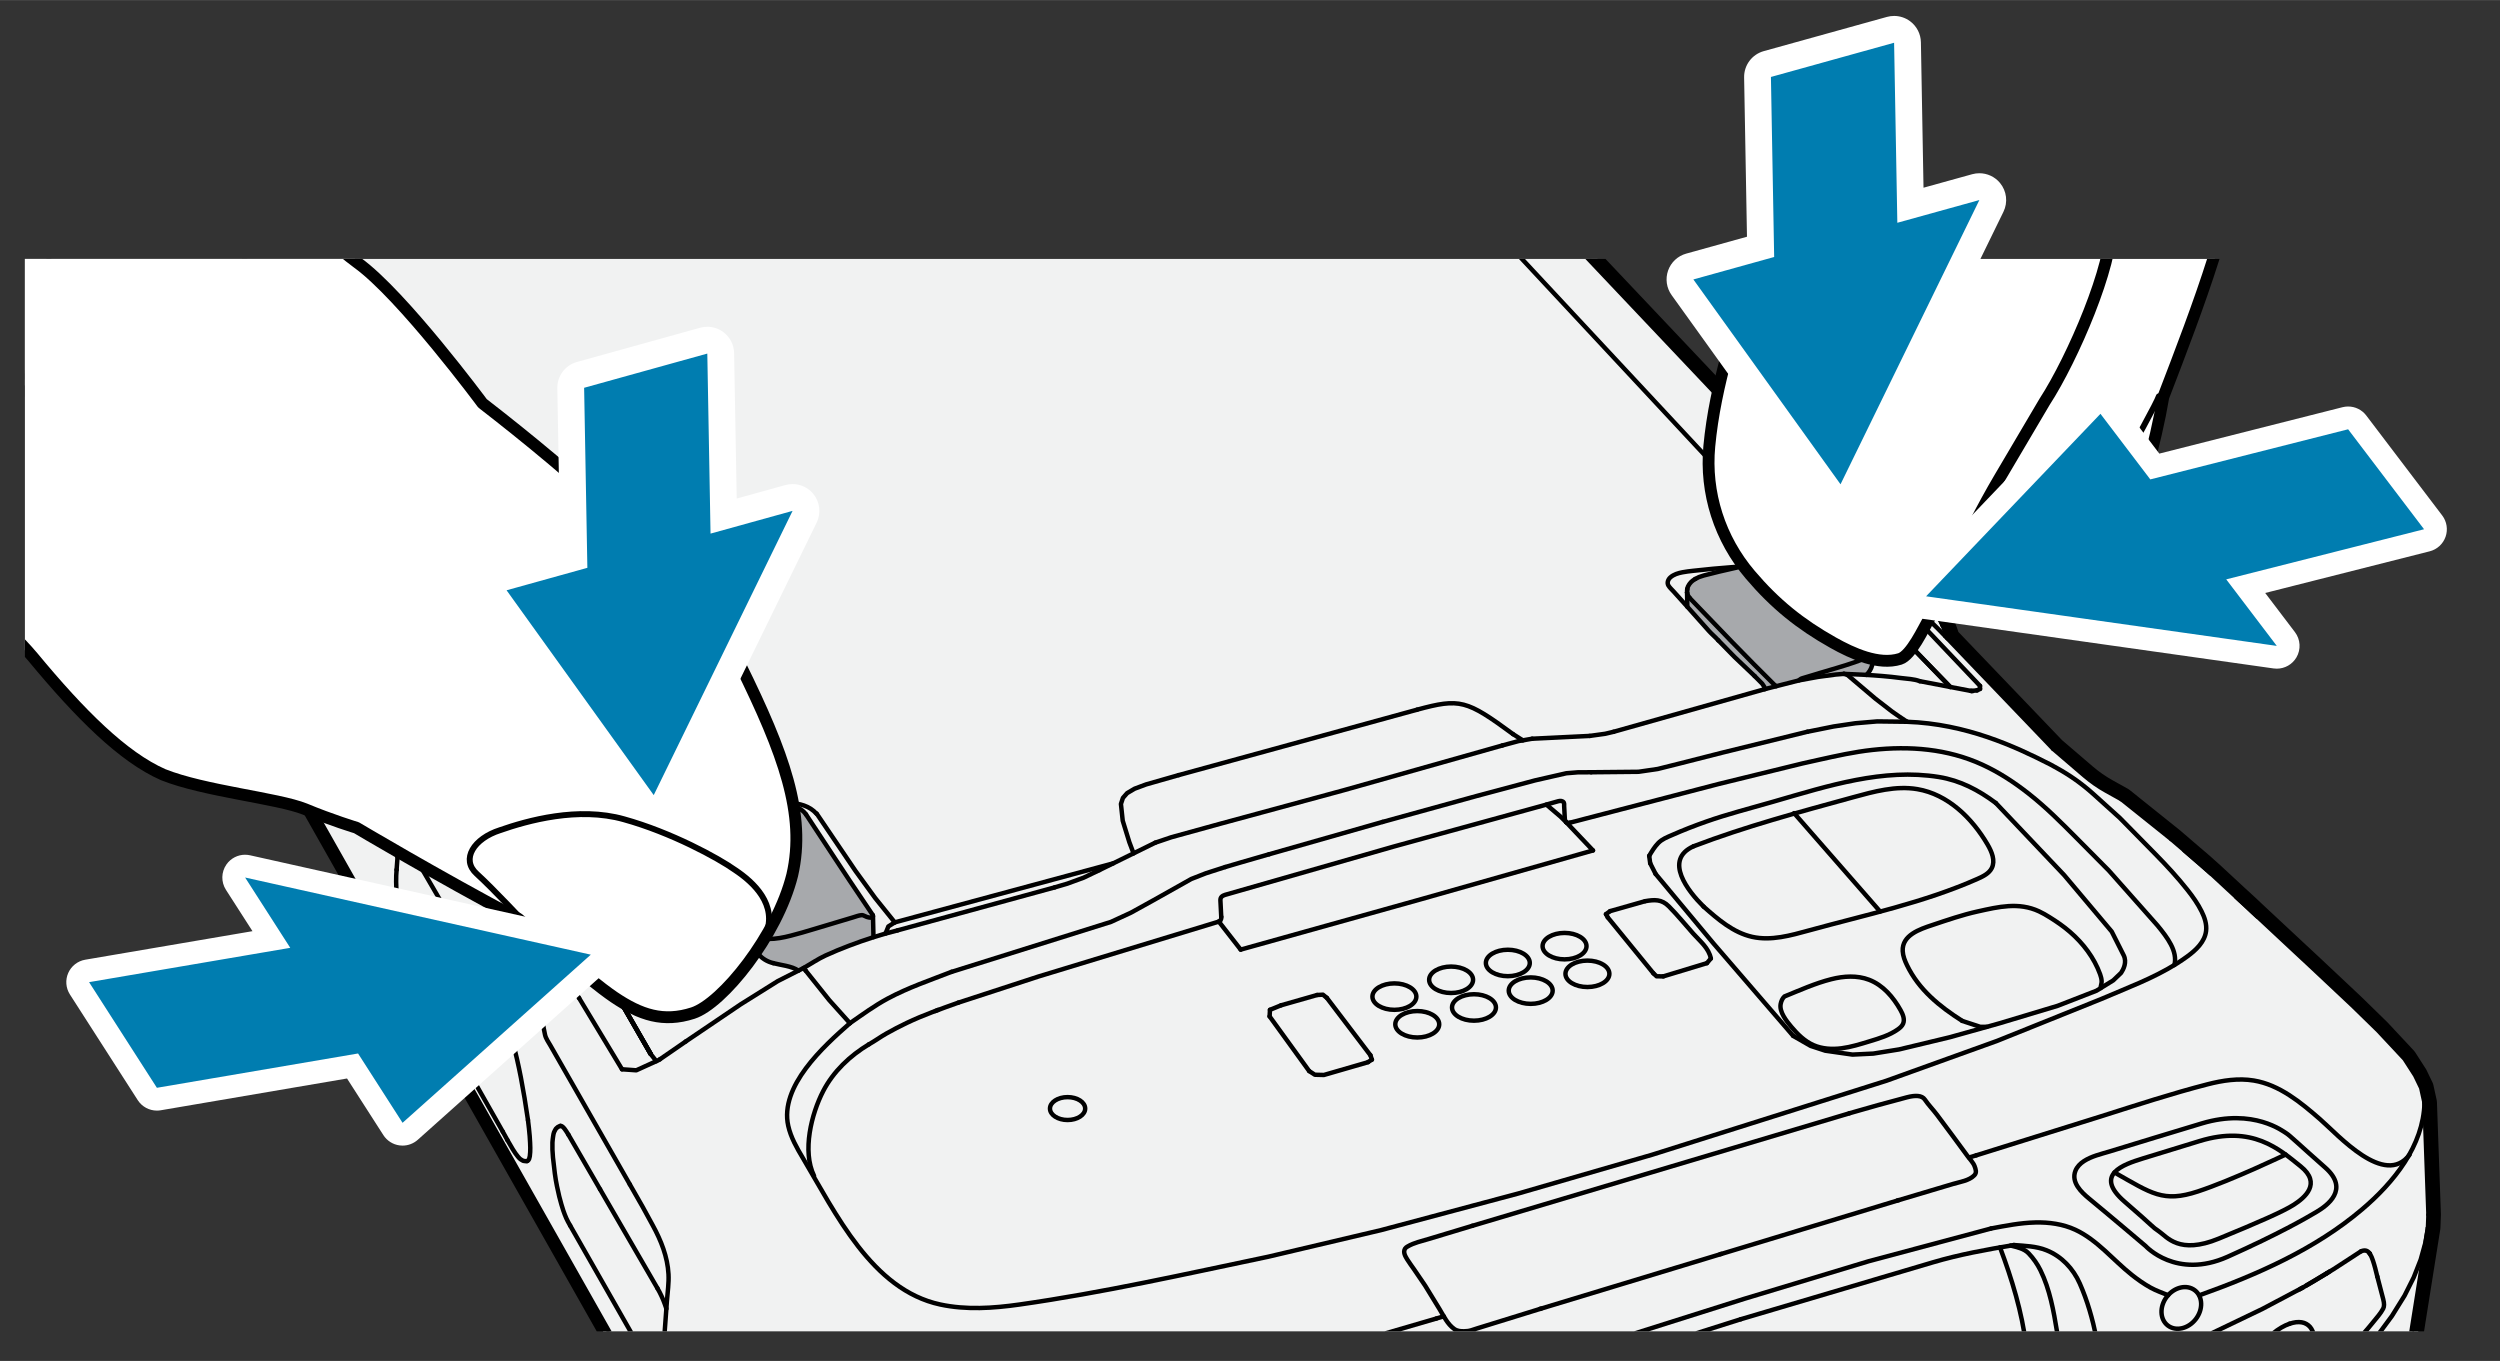
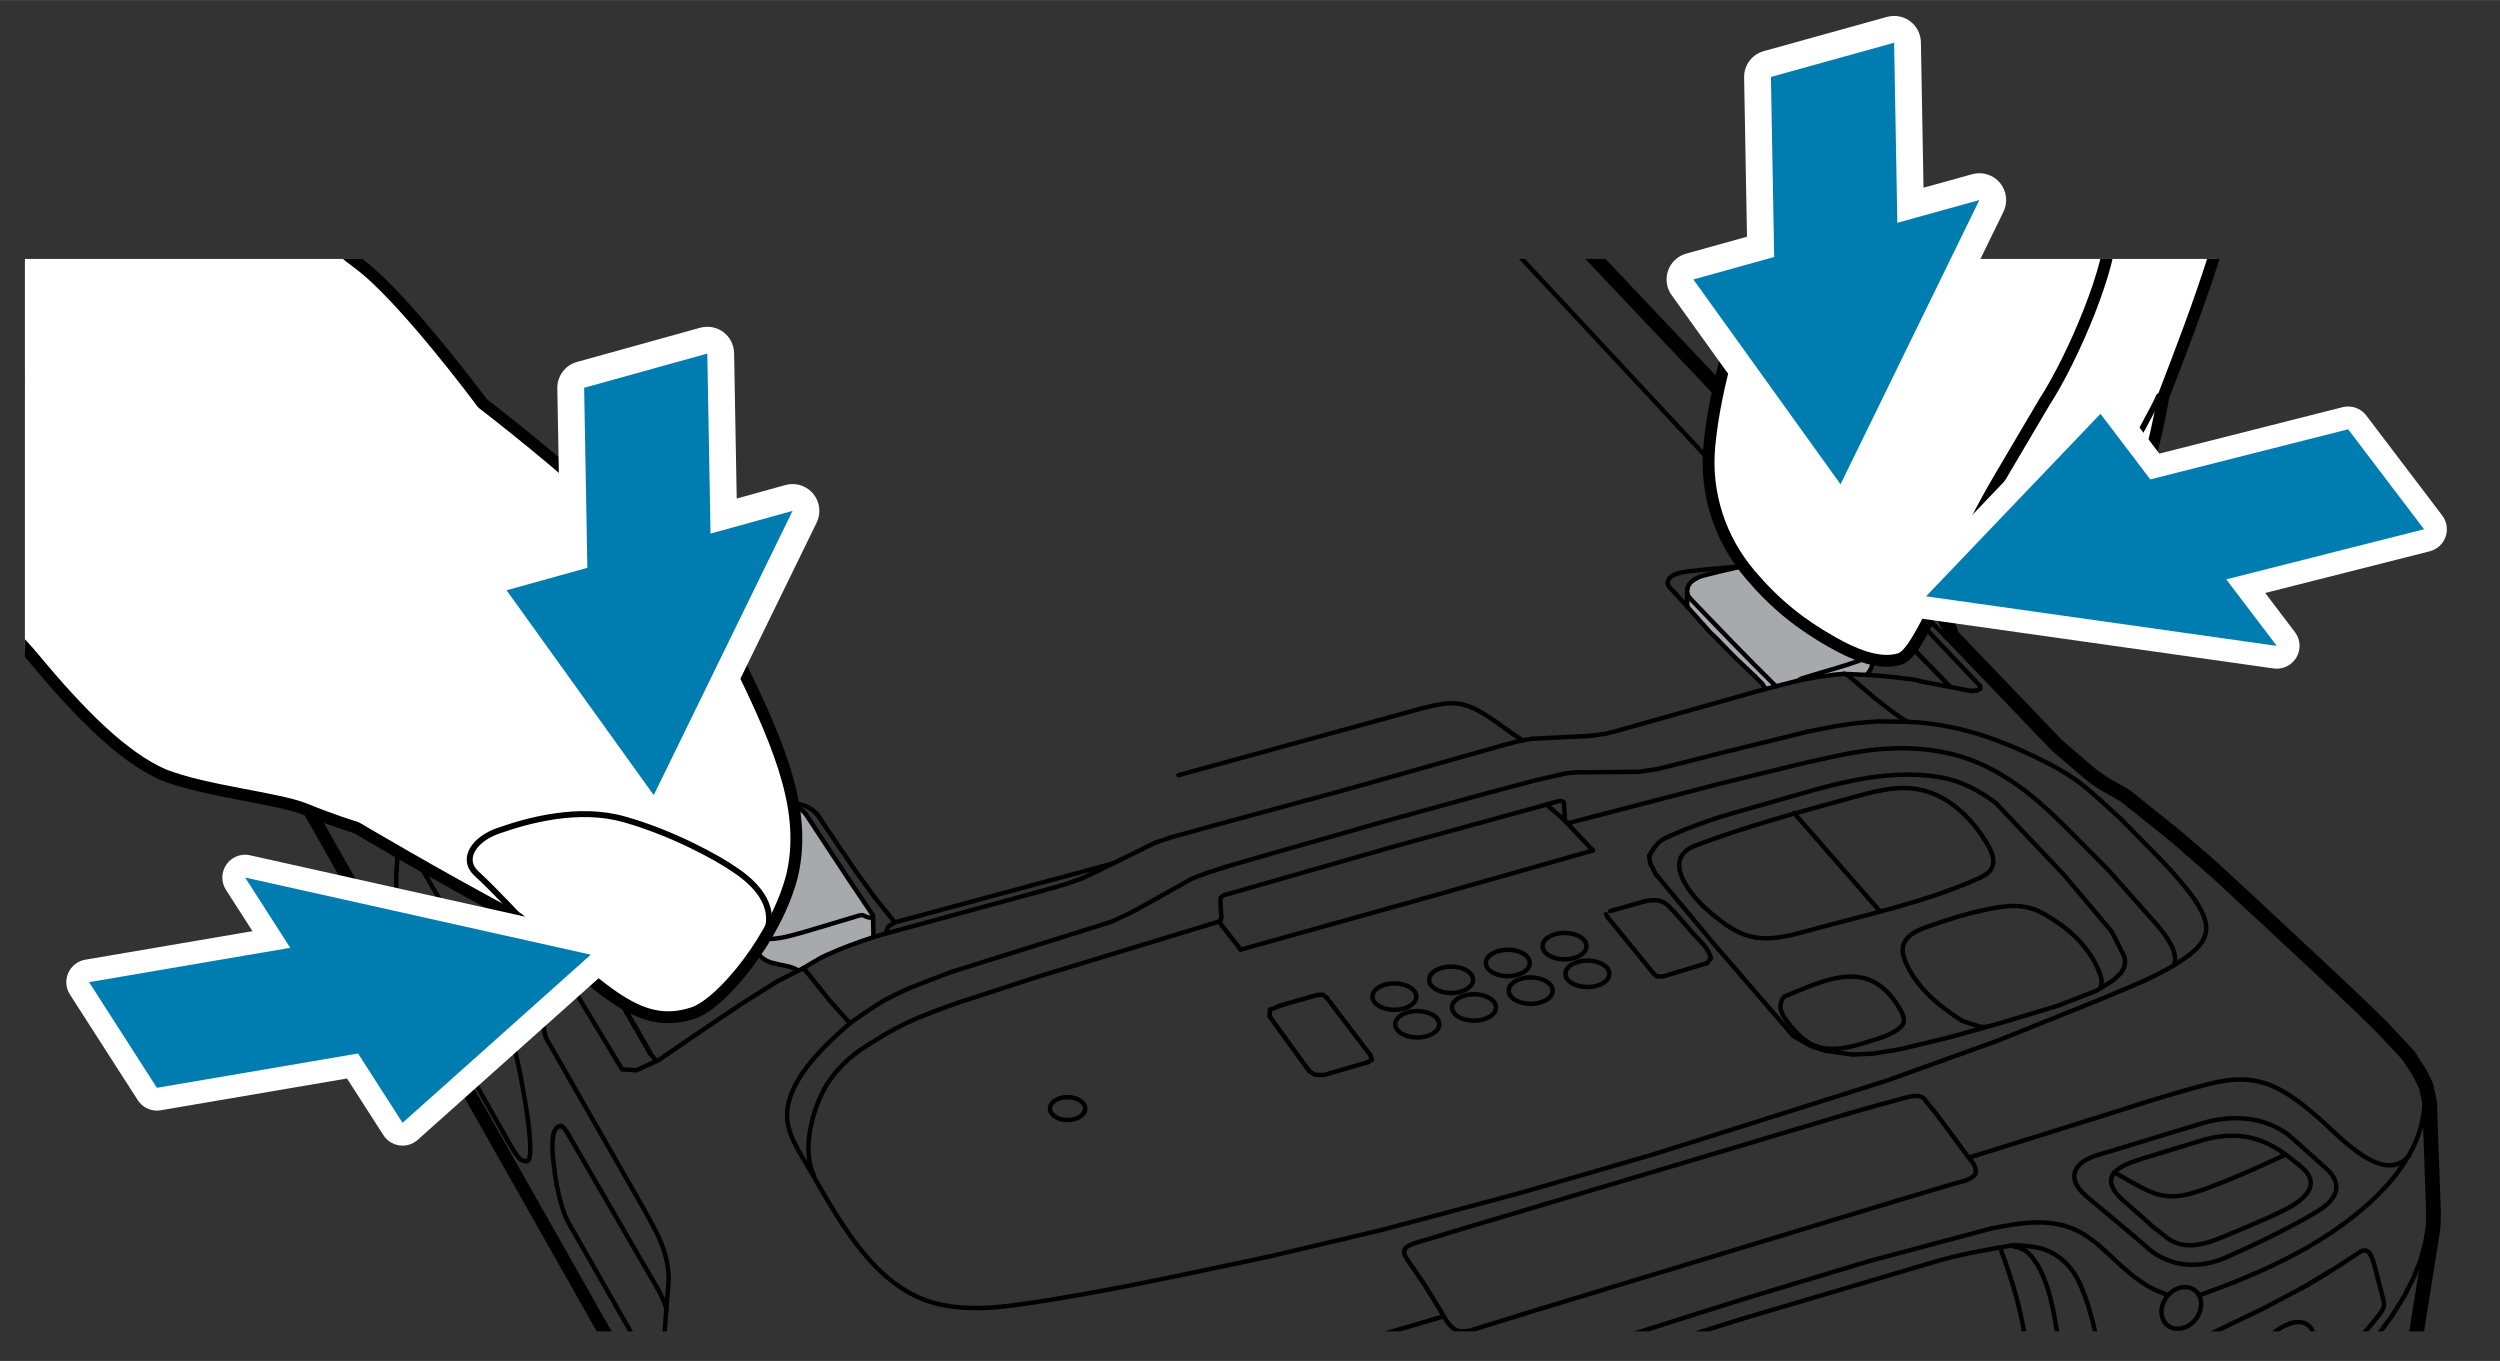
<svg xmlns="http://www.w3.org/2000/svg" id="Layer_1" width="3.887in" height="2.116in" viewBox="0 0 279.848 152.334">
  <rect x="0" y="0" width="279.848" height="152.334" fill="#333333" stroke="none" />
  <defs>
    <style>.cls-1{stroke-width:.5px;}.cls-1,.cls-2,.cls-3,.cls-4,.cls-5{fill:none;}.cls-1,.cls-2,.cls-3,.cls-5{stroke:#000;stroke-linecap:round;stroke-linejoin:round;}.cls-6,.cls-7{isolation:isolate;}.cls-8,.cls-9,.cls-4,.cls-7,.cls-10,.cls-11,.cls-12{stroke-width:0px;}.cls-9{fill:#007db0;fill-rule:evenodd;}.cls-2{stroke-width:.664px;}.cls-3{stroke-width:.5px;}.cls-7,.cls-11{fill:#a7a9ac;}.cls-10{fill:#fff;}.cls-5{stroke-width:1.327px;}.cls-12{fill:#f1f2f2;}.cls-13{clip-path:url(#clippath);}</style>
    <clipPath id="clippath">
      <rect class="cls-4" x="2.788" y="28.979" width="273.417" height="120.043" />
    </clipPath>
  </defs>
  <g class="cls-13">
-     <path class="cls-12" d="M117.893,209.079l-2.351-.09-2.326-.164-2.303-.242-2.263-.316-2.221-.406-2.155-.497-2.08-.593-1.992-.698-1.224-.498-1.401-.647-1.292-.692-1.228-.771-1.19-.859-1.173-.979-1.007-.965-.923-.99-1.403-1.708-1.686-2.382-1.281-2.032-.842-1.424-6.17-11.077-.164-.304-.205-.565-.23-.745-4.475-16.544c-.01-.037-.02-.112-.02-.112l-.205-2.154L19.731,64.58c-.166.035-.348.062-.537.062-.142,0-.279-.014-.408-.043-.45-.099-.834-.347-1.172-.565l-.29-.182c-.928-.545-1.777-1.219-2.598-1.87l-.982-.767c-.586-.449-1.193-.915-1.741-1.475-.035-.035-.068-.08-.094-.123l-.113-.19-.415-.858-4.159-7.465-5.084-9.15-2.395-4.505-.472-1.231-2.74-10.417-.142-.87-.019-.634c0-.014.004-.128.005-.142l.126-.697.124-.534.124-.379.37-.873.473-.87,1.074-1.709.284-.362-.253-.402-.424-.647-1.089-2.235c-.031-.065-.052-.135-.06-.207l-.176-1.571c-.01-.092,0-.185.029-.273l.269-1.369.334-.951.509-.929.723-1.147L.003,7.656,4.526,3.189,8.87-.487l2.644-2.085,2.588-1.939.356-.255,2.057-1.332,2.997-1.621,3.055-1.411,4.254-1.675,4.236-1.467c.243-.095.567-.201.948-.201.019,0,.163.006.182.008.382.031.728.2.98.323.276.135.486.322.671.488.304.268.523.477.756.715l1.459,1.817,1.584,2.041,3.964-1.023,3.979-1.006,4.651-1.064,4.273-.988,31.483-7.212,5.047-1.038,2.986-.646,2.083-5.473.434-.796c.039-.069.089-.131.15-.181l.812-.674c.046-.038.096-.069.149-.092l.179-.11c.054-.032.113-.055.174-.07,0,0,.313-.075.323-.077.018-.003,6.659-.697,6.659-.697l4.733-.224,4.321.116,2.429.252,2.442.458,2.539.741.67.237,2.434,1.055,4.81,2.42,2.931,1.673,2.808,1.632,2.705,1.77c.039.025.073.054.106.086l2.576,2.615,2.379,2.825,5.372,5.993.405.324.472.307,1.935,1.215c.045.028.091.065.128.104l8.364,8.803c1.073,1.129,1.062,2.121,1.035,4.295-.005.362-.01.761-.011,1.208l36.052,38.107.367.428c.1.116.154.263.154.415l.02,1.404c.388-.089.769-.134,1.138-.134.306,0,.608.031.896.093,1.421.303,2.922,1.72,4.071,2.921l.537.504.482.492,11.136,11.782.65.7.427.505.488.654.291.447s.481.859.488.874c0,0,.392.843.397.855l.34.893.146.448,11.754,12.27,3.434,2.939c.725.62,1.515,1.17,2.347,1.634,0,0,1.707.95,1.711.952.027.016.055.035.08.055l5.569,4.46,3.25,2.781,1.234,1.098,2.828,2.622,1.092.997,1.29,1.213,6.295,5.87,4.328,4.067,2.907,2.837,2.972,3.182,1.262,1.942.713,1.468c.021.045.039.092.049.141l.367,1.675.457,12.651-.054,1.507-2.069,13.053-.293,1.404-.611,1.871-.547,1.276-.712,1.331-.889,1.381-1.074,1.423-1.264,1.444-.415.454-1.436,1.432-1.617,1.429-1.803,1.416-2.021,1.423-2.312,1.46-2.677,1.523-3.152,1.621-2.317,1.102-4.162,1.828-3.171,1.309c-.027.012-.055.022-.083.03l-.425.121-.385.065-.505.011-.762-.054-.415-.067c-.054,0-.105-.025-.157-.037l-3.303-.579-.421-.098-.625-.199c-.054-.017-.106-.041-.153-.072l-.482-.315-1.204-1.066-2.593,1.01-12.981,4.7s-21.441,7.289-21.46,7.293c0,0-18.823,5.712-18.828,5.714l-3.897,1.205-13.454,3.777-4.308,1.153-.093.975-.504,2.75-.215.751c-.014.047-.034.092-.057.134-.67,1.19-1.914,1.656-3.043,1.953l-5.474,1.301-3.169.68-4.485.839-3.949.579c-.04.007-.081.011-.121.011l-.355.054-3.186.374-1.538.153-1.835.134-2.901.159s-3.307.034-3.309.034h-1.423l0.0 0Z" />
    <g id="s" class="cls-6">
      <path class="cls-11" d="M209.64,72.734c0,.28-.01.55-.01.83.01.3,0,.61-.07.91-.11.43-.34.77-.63,1.09-.84-.05-1.69-.09-2.54-.12l-.93.08-1.94.26-2.15.39-2.57.66h-.01l-1.15.29-.14.04.01-.09-.04-.2-.22-.33-.84-.85-2.26-2.14-1.82-1.86c-.32-.37-.73-.7-1.06-1.07-.7-.78-1.39-1.56-2.09-2.34-.1-.12-.21-.23-.32-.35l-.02-1.6c.01-.27.04-.52.17-.77.11-.21.28-.4.47-.55.29-.24.64-.39.99-.51.63-.2,1.28-.35,1.92-.5.01,0,2.3-.52,2.3-.52.1-.02.19-.04.29-.07,1.16-.25,2.37-.61,3.56-.57.33.01.66.06.98.17.59.21,1.09.64,1.56,1.05.48.43.93.89,1.37,1.35.83.89,1.71,1.74,2.57,2.61l1.24,1.15,1.17,1.1,1.24,1.14v.01c.33.27.66.55.87.92.06.12.11.26.1.39Z" />
    </g>
    <path class="cls-7" d="M97.77,104.914c-.93.3-1.84.62-2.75.96-.88.34-1.77.7-2.63,1.1-.84.39-1.64.93-2.44,1.4l-.59.3v-.01c-.66-.51-2.09-.64-2.8-.84-1.44-.34-2.02-1.39-2.64-2.34l-3.54-5.62-1.26-1.96s-.56-.74-.77-1.08c-.56-.91-.56-.93-.56-2.88-.01-.38.31-.69,1.24-1.04l2.72-1.03,2.5-.89.46-.15.03-.01,1.34-.45c1.09-.36,2.11-.31,2.8-.1l.07.02.35.14c.33.14.73.45.91.74l3.17,4.82,1.67,2.53,2.65,3.93c.01.04.02.07.02.1v.01l.05,2.35Z" />
    <path class="cls-8" d="M109.758-27.809l4.274.116,2.38.249,2.389.45,2.479.727c0.0 0.0 0.0.001.001.001h0c0,0,0-0.0.001-0.0 0,0,0,0,0.0 0l.635.225c0.0 0.0 0.0.001 0.0.001h0c0,0,.001-0.0.001-0.0 0,0,0,0,0.0 0l2.391,1.038,4.778,2.405,2.901,1.657,2.804,1.63,2.676,1.753,2.577,2.615,2.345,2.788,5.386,6.008 0.0 0s0-0.0 0-0h0l.474.39.526.348c0.0 0-0.0 0.0 0.0 0l1.948,1.222c.001.001-0.0.003.001.004 0.0 0.0 0.0 0.0.001 0.0.001,0,.002-0.0.002-0.0 0,0,.001 0.0.001 0l2.629,2.767v0l5.734,6.035c.896.942.886,1.734.859,3.849-.005.429-.011.914-.011,1.468l36.226,38.292c0.0 0-0.0.001,0,.001 0.0 0.0 0.0 0.0 0.0 0.0 0,0,0-0.0.001-0.0 0,0,0.0 0.0 0.0 0l.346.404v.009l.024,1.704.395.415c.477-.146.938-.22,1.377-.22.262,0,.516.026.763.078,1.248.266,2.657,1.603,3.744,2.739l.56.527.464.474c0.0 0-0.0 0,0,0l11.128,11.774s0.0 0.0 0.0 0c0,0,0-0.0 0-0.0 0,0,0,0,0.0 0l.644.696.408.483.464.623.269.414.4.713c0.0 0-0.0 0-0.0 0,0,0.0 0,0,0.0 0l.044.083c0.0 0-0.0.001-0.0.001s.001,0,.001 0l.331.711c0.0 0-0.0 0-0.0 0.0 0.0 0.0.001,0,.001 0l.048.105c0.0 0-0.0 0-0.0.001 0.0 0.0.001,0,.001 0l.131.334.207.551.18.559c0.0 0-0.0 0-0.0.001l11.856,12.375c0.0 0-0.0 0,0,.001l3.48,2.982c.757.648,1.582,1.222,2.451,1.706l1.7.946c.001 0-0.0.002.001.002 0.0 0.0 0.0 0.0 0.0 0.0.001,0,.001-.001.002-.001 0,0,0.0 0.0 0.0 0l5.568,4.459c0.0 0-0.0.001 0.0.001 0.0 0.0 0.0 0.0 0.0 0-0-0.0 0-0.0 0-0.0 0,0,0,0,0.0 0l1.185,1.013.347.302,1.702,1.453,1.224,1.089,2.817,2.613c0.0 0.0 0.0 0.0 0.0 0.0.001,0,.001-0.0.001-0.0 0,0,0.0 0.0 0.0 0l1.093.999,1.283,1.207,6.297,5.871,4.325,4.065,2.898,2.828,2.953,3.161,1.192,1.853.676,1.4.367,1.675c0.0.001-.001.001-.001.002 0.0.001.002.001.002.002l.443,12.533c0,0-.001 0-.001.001,0,0.0.001 0.0.001.001l-.054,1.458c0,.001-.001 0-.001.001-0.0.001.001.001.001.002l-2.062,12.974c-0.0 0-.001 0-.001.001-0.0 0.0 0.0 0.0 0.0 0l-.286,1.374-.592,1.801-.526,1.224-.689,1.282-.863,1.335-1.048,1.385-1.234,1.409c-0.0 0-.001 0-.001 0l-.405.443c-0.0 0-.001 0-.001 0-0.0 0.0 0.0 0,0,.001l-1.414,1.409-1.59,1.404-1.775,1.391-1.994,1.404-2.286,1.444-2.652,1.507-3.128,1.609-2.3,1.091-4.144,1.82-3.171,1.31c-.001 0-.002 0-.003.001-0.0 0-0.0 0-0.0 0l-.424.121-.308.048-.414.003-.709-.052-.356-.059c-0,0-0.0 0-0.0 0-.002,0-.004-.001-.006-.001l-.096-.026c-0-0-0-0-0-0l-.532-.095c-0,0-0.0 0-0.0 0-.001,0-.003-.001-.004-.001l-2.817-.493c-0,0-0.0 0-0.0 0-.002,0-.004-.001-.006-.001l-.378-.089-.577-.186-.482-.315c-0-0.0 0-.001-0-.001-.001-.001-.002-0-.003-.001l-1.418-1.266c-0-0.0 0-0,0-0l-2.956,1.153-12.966,4.694-.478.164c-.001 0-.001 0-.002 0l-20.913,7.108c-.001 0-.002 0-.003.001l-18.845,5.72c-.002,0-.004 0-.005.001l-3.909,1.209c-0.0 0-0.0.001-.001.001l-13.437,3.773-4.729,1.264c-.001,0-.001 0-.002 0l-.134,1.416c-0.0.001-.001.001-.002.001-0.0.001.001.001.001.001l-.495,2.692c-0.0 0-.001 0-.001.001-0.0 0.0.001.001.001.001l-.201.688c-.554.984-1.651,1.386-2.651,1.649-0,0-.001 0-.001 0l-5.456,1.298-3.155.676-4.468.836-3.95.578c-.001.001-.002.001-.003.001-0,0-0-0-.001-0l-.439.058c-.001.001-.002.001-.003.001-0,0-0-.001-.001-.001l-3.171.372-1.528.153-1.818.132-2.89.159-3.274.033h-1.423l-2.327-.09-2.305-.164-2.28-.239-2.242-.314-2.194-.401-2.126-.491-2.048-.585-1.956-.687-1.194-.487-.656-.3-.716-.336-1.26-.676-1.191-.747-1.155-.837-1.138-.952-.974-.934-.898-.965-1.177-1.437c-0-0.0 0-0.0 0-.001l-.2-.242c-0-0.0 0-0,0-0-0-0-.001-0-.001-.001l-1.656-2.343-1.262-2.004-.832-1.408c-0-0.0 0-0.0 0-.001-0-0-0-0-.001-0l-6.162-11.063-.161-.297-.163-.471-0-.001c-0-0-0-0-0-0l-.001-.005-.221-.718c-0-0.0 0-0.0 0-.001-0-0-0-0-0-0l-4.469-16.523c-0-.001.002-.001.001-.003-0-.001-.002-.001-.002-.002l-.217-2.289L20.045,63.827c-.003.006-.002.015-.009.017-.259.078-.544.164-.832.164-.09,0-.181-.009-.271-.029-.34-.075-.659-.281-.968-.481-.107-.069-.207-.134-.308-.194-.886-.521-1.719-1.181-2.525-1.819-.194-.154-.387-.307-.58-.457-.136-.106-.273-.211-.41-.316-.571-.438-1.161-.891-1.673-1.415-.001-.001.001-.002 0-.003-.001-.001-.003-.001-.003-.002l-.113-.19c-0-0.0 0-.001 0-.001-0-0-.001-0-.001-.001l-.386-.805c-0-0-0-0-0-0l-4.176-7.5-5.084-9.149-2.389-4.495c-0-.001.001-.001 0-.002-0-.001-.002-0-.002-.001l-.438-1.154c-0-.001.001-.001 0-.001-0-.001-.001-0-.001-.001l-2.719-10.351c-0-.001.001-.001.001-.001-0-.001-.001-0-.001-.001l-.128-.806-.011-.546c0-0.0.001-0.0.001-.001,0-0-.001-0-.001-.001l.004-.1c0-.001.002-.001.002-.002 0-.001-.002-.001-.001-.002l.116-.602.118-.507.107-.32.352-.826.446-.814,1.055-1.677.524-.659-.493-.783c-0-0-0-0-0-0l-.43-.657c-0-.001.001-.001 0-.002-0-.001-.001-0-.002-.001l-1.048-2.161-.175-1.571.001-.004.288-1.442.309-.861.466-.833.706-1.118,1.126-1.256c0-0.0 0-0.0 0-0.0 0,0,0.0 0.0.001 0.0 0,0,0-0.0 0-0.0 0-0-0-.001,0-.001L4.983,3.647,9.292.004l2.628-2.071,2.575-1.93s0-0.0 0-0c0,0,0.0 0.0 0.0 0.0 0,0,0-0.0 0-0.0 0-0-0-0.0 0-.001l.345-.246s0-0.0 0-0c0,0,0.0 0.0.001 0.0 0,0,0,0,0-0.0 0-0-0-0.0 0-.001l2.031-1.314,2.954-1.596,3.019-1.393,4.221-1.661,4.211-1.457c0-0,0-0.0 0-0.0.221-.086.464-.166.74-.166.041,0,.082.002.125.006.266.021.538.154.756.261.199.097.366.246.527.39l.093.083c.205.18.412.378.634.604.001 0-0.0.001,0,.002 0.0 0.0 0.0 0.0 0.0 0.0 0,0,.001-0.0.001-0.0 0,0,0.0 0.0 0.0 0l1.414,1.767,1.836,2.364,3.345-.868,1.021-.26,3.978-1.006h0c0,0,0.0 0.0.001 0.0 0,0,0,0,0-0.0 0-0.0 0-0.0 0-0l.493-.111,4.143-.95,4.274-.988,30.995-7.098s0-0.0 0-0l.489-.113h0c0,0,0.0 0.0.001 0h0c0-0.0 0-0.0 0-0l4.01-.827,1.018-.207c0,0,0-0.0 0-0l3.326-.72.222-.559c0-0.0 0-0.0 0-0l1.99-5.238c0-.001.002-0.0.002-.001 0-.001-.001-.002-.001-.002l.394-.709.812-.674c0-0.0 0-0.0.001-0.0.001,0,.001.001.002.001 0,0,0-0.0 0-0.0.001-.001-0-.002.001-.003l.24-.14.292-.07c0-0.0 0-0.0 0-0.0.001,0,.001.001.002.001 0,0,0-0.0 0-0.0.001-0.0.001-.002.001-.002l6.605-.689,4.697-.221M109.759-29.084c-.02,0-.04 0-.06.001l-4.697.221c-.024.001-.048.003-.073.005l-6.605.69c-.055.006-.113.016-.168.028l-.292.07c-.122.029-.238.076-.346.139l-.24.14c-.046.027-.09.056-.131.088-.014.011-.029.022-.043.034l-.813.674c-.122.101-.224.224-.3.362l-.394.709c-.03.053-.057.112-.079.17l-1.955,5.148-2.661.576-1.003.204-4.014.828-.519.12-30.992,7.098-4.277.989-4.141.949-.489.11-4.011,1.013-1.023.26-2.538.658-1.321-1.702-1.426-1.782c-.037-.046-.077-.089-.119-.129-.229-.234-.451-.444-.67-.637l-.086-.077c-.194-.173-.459-.41-.816-.585-.28-.137-.705-.346-1.215-.386-.068-.006-.147-.009-.225-.009-.49-0-.9.135-1.202.253l-4.166,1.441-4.271,1.68c-.023.009-.045.018-.067.029l-3.019,1.393c-.024.011-.048.023-.072.036l-2.954,1.596c-.029.016-.058.033-.086.051l-2.031,1.314-.394.28-2.6,1.947-2.652,2.09-4.342,3.67c-.025.021-.049.043-.073.066L-.407,7.178c-.018.018-.037.038-.054.057l-1.126,1.256c-.048.053-.091.11-.129.17l-.706,1.118c-.012.019-.024.038-.034.058l-.466.833c-.035.062-.064.126-.088.193l-.309.861c-.021.059-.038.119-.05.18l-.288,1.442c-.026.129-.032.264-.018.395l.175,1.571c.016.144.057.284.12.415l1.048,2.161c.024.049.052.099.082.145l.43.657.001.001c-.015.021-.03.043-.043.065l-1.055,1.677c-.014.022-.027.044-.039.066l-.446.814c-.02.037-.038.074-.055.113l-.352.826c-.013.031-.025.063-.036.095l-.107.32c-.013.038-.024.077-.033.117l-.118.507-.126.651 0.0 0c-.01.05-.017.101-.02.153l-.006.137c-.001.027-.001.055-.001.081l.011.546c.001.059.006.117.016.175l.128.806c.007.041.016.085.026.126l2.719,10.351c.011.044.026.089.042.131l.438,1.154c.019.05.042.102.068.149l2.389,4.495,5.095,9.17,4.158,7.466.369.77c.016.033.034.066.053.097l.113.191c.017.029.036.058.055.085.031.045.066.088.103.129.606.621,1.231,1.101,1.836,1.566l.408.315.51.402.061.048c.838.664,1.705,1.352,2.671,1.919.084.05.17.106.261.165.368.238.823.532,1.387.656.174.039.358.058.545.058.067,0,.132-.002.196-.007l54.072,95.549.191,2.018c.004.043.01.085.018.126.008.042.018.083.031.124l4.459,16.489.233.761.179.519c.023.066.051.13.084.191l.161.297,6.168,11.075.848,1.437,1.281,2.035c.012.019.025.038.038.056l1.656,2.343c.019.026.04.053.06.077l.2.242,1.173,1.433c.017.021.035.041.053.061l.898.965c.017.018.034.035.051.052l.974.934c.021.02.042.039.064.058l1.138.952c.023.019.046.037.07.055l1.155.837c.023.016.046.032.07.047l1.191.747c.025.015.05.03.075.044l1.26.676c.02.011.041.021.062.031l.716.336.667.305,1.243.508,2.015.709c.024.008.048.016.072.023l2.048.585c.021.006.042.011.063.016l2.126.491,2.251.413,2.295.322,2.324.244,2.348.167,2.368.093,1.473.001,3.287-.033,2.947-.161,1.84-.134,1.562-.156,3.187-.374c.01-.001.019-.002.029-.004l0.0 0.0.437-.058c.008-.001.017-.002.025-.004l3.947-.578,4.518-.844,3.188-.683,5.484-1.304c1.216-.32,2.677-.858,3.468-2.264.048-.085.086-.175.113-.268l.201-.688c.006-.02.011-.04.016-.06.005-.023.01-.045.015-.068l.495-2.692c.007-.037.012-.076.016-.113l.051-.533,3.875-1.036,13.452-3.777,3.901-1.207c.013-.004.026-.007.04-.011l18.829-5.715c.02-.006.04-.012.059-.019l0.0 0,20.913-7.108.482-.165,12.987-4.702,2.256-.88.835.745c.056.05.116.095.18.134l.456.298c.095.062.198.111.306.146l.577.186c.032.01.065.02.098.028l.378.089c.028.007.056.012.084.017l2.797.489c.005.001.011.002.016.003l-0.0 0.0.477.085.042.011c.047.013.094.023.142.03l.345.057c.038.006.076.011.114.014l.709.052c.031.002.062.003.094.003.003,0,.006-0.0.009-0l.414-.003c.062-0.0.124-.005.186-.015l.308-.048c.052-.008.104-.019.155-.034l.424-.121c.021-.006.043-.013.064-.02.026-.009.051-.018.077-.029l3.171-1.31,4.17-1.831,2.334-1.106,3.165-1.627,2.699-1.533,2.336-1.474c.018-.011.036-.023.053-.035l1.994-1.404c.018-.013.035-.026.053-.039l1.775-1.391c.02-.015.039-.031.057-.048l1.59-1.404c.019-.017.038-.035.056-.053l1.414-1.409.447-.486,1.253-1.431c.02-.023.039-.046.058-.071l1.048-1.385c.019-.025.037-.051.054-.077l.863-1.335c.019-.029.036-.059.052-.089l.688-1.282c.017-.032.033-.066.048-.099l.526-1.224c.015-.035.028-.07.04-.106l.592-1.801c.015-.045.027-.092.037-.138l.286-1.374,2.074-13.035c.008-.051.013-.104.015-.156l.054-1.458c.001-.031.001-.063 0-.094l-.443-12.533c-.003-.079-.013-.156-.03-.231l0-0-.367-1.675c-.021-.097-.054-.192-.097-.282l-.676-1.4c-.023-.047-.048-.092-.076-.135l-1.192-1.853c-.041-.064-.088-.125-.141-.181l-2.953-3.161-2.939-2.87-4.342-4.082-6.301-5.875-1.279-1.203-1.106-1.012-2.813-2.607-1.244-1.107-1.721-1.47-.339-.295-1.193-1.019-5.6-4.486c-.052-.041-.106-.079-.163-.111-.006-.003-.011-.006-.017-.01l-1.7-.946c-.795-.443-1.549-.968-2.242-1.561l-3.432-2.94-11.609-12.118-.09-.28-.228-.61-.137-.35c-.009-.023-.018-.045-.029-.067l-.048-.106-.335-.718-.071-.138-.417-.744c-.014-.024-.028-.048-.043-.071l-.269-.414c-.015-.022-.03-.044-.046-.066l-.464-.623c-.016-.021-.032-.042-.049-.062l-.408-.483-.682-.739-11.138-11.784-.478-.49-.574-.542c-1.284-1.339-2.806-2.746-4.377-3.081-.333-.071-.678-.106-1.028-.106-.169,0-.34.008-.512.025l-.009-.666c-.004-.298-.113-.594-.307-.821l-.346-.404-35.918-37.969c.002-.324.006-.622.009-.896.028-2.259.044-3.476-1.21-4.793l-5.734-6.035-2.629-2.767c-.041-.043-.084-.083-.13-.12-.038-.031-.078-.059-.12-.086l-1.949-1.222-.444-.294-.348-.287-5.322-5.937-2.318-2.757c-.022-.026-.044-.05-.068-.074l-2.577-2.615c-.064-.065-.134-.122-.21-.172l-2.676-1.753c-.019-.012-.038-.024-.058-.036l-2.804-1.63-2.909-1.662c-.019-.011-.039-.022-.059-.032l-4.778-2.405c-.021-.011-.043-.021-.065-.031l-2.391-1.039c-.027-.012-.056-.023-.084-.033l-.635-.225c-.022-.008-.046-.015-.068-.022l-2.479-.727c-.04-.012-.081-.022-.123-.029l-2.389-.45c-.034-.006-.069-.012-.103-.015l-2.38-.249c-.033-.003-.065-.006-.098-.006l-4.274-.116c-.011-0-.023-0-.034-0h0l-0-0Z" />
    <g id="c">
      <g id="d">
        <path class="cls-3" d="M242.696,144.981c-.666-.279-1.331-.498-1.965-.851-.747-.415-1.448-.909-2.116-1.44-2.078-1.649-3.862-3.906-6.306-5.037-1.387-.642-2.944-.853-4.472-.817-1.674.039-3.324.366-4.964.675" />
        <polyline class="cls-3" points="222.873 137.513 209.183 141.176 195.225 145.392 172.369 152.616" />
        <path class="cls-3" d="M271.396,123.439c-.125,4.838-3.439,8.919-6.989,11.933-5.26,4.466-11.752,7.304-18.189,9.61" />
        <line class="cls-3" x1="210.324" y1="68.649" x2="210.121" y2="68.44" />
        <polyline class="cls-3" points="208.779 65.826 211.059 66.376 211.991 66.782 212.681 67.364" />
        <polyline class="cls-3" points="212.681 67.364 215.127 69.906 221.642 76.773" />
        <line class="cls-3" x1="208.666" y1="65.797" x2="208.779" y2="65.826" />
        <line class="cls-3" x1="206.484" y1="65.267" x2="208.666" y2="65.797" />
        <line class="cls-3" x1="221.642" y1="76.773" x2="221.644" y2="77.113" />
        <line class="cls-3" x1="221.644" y1="77.113" x2="221.286" y2="77.279" />
        <line class="cls-3" x1="218.312" y1="76.895" x2="210.324" y2="68.649" />
        <line class="cls-3" x1="172.51" y1="146.481" x2="172.375" y2="146.511" />
        <line class="cls-3" x1="192.687" y1="140.354" x2="192.543" y2="140.393" />
        <line class="cls-3" x1="212.545" y1="134.34" x2="212.384" y2="134.379" />
        <path class="cls-3" d="M105.865,180.798c2.076,0,4.104-.989,5.629-2.411,1.872-1.745,2.484-4.255,3.84-6.332,1.638-2.51,3.206-5.057,4.843-7.57.073-.112.146-.224.219-.336l1.957-2.389,2.597-2.302,2.941-1.722,3-1.248,8.379-2.627,21.514-6.271" />
        <line class="cls-3" x1="160.784" y1="147.589" x2="161.611" y2="147.346" />
        <line class="cls-3" x1="164.817" y1="137.211" x2="207.005" y2="124.621" />
        <path class="cls-3" d="M225.436,139.363c1.234.099,2.473.119,3.641.585,1.71.682,2.997,2.062,3.732,3.721,1.732,3.913,2.24,8.077,2.895,12.262.054.348.11.695.167,1.043.377,2.293,1.119,6.236,1.497,8.529" />
        <line class="cls-3" x1="67.225" y1="108.222" x2="72.835" y2="117.973" />
        <polyline class="cls-3" points="64.897 104.312 63.418 106.247 62.988 107.155 62.888 108.028" />
        <line class="cls-3" x1="62.888" y1="108.028" x2="64.524" y2="111.226" />
        <line class="cls-3" x1="64.511" y1="111.204" x2="64.821" y2="111.715" />
        <line class="cls-3" x1="64.897" y1="104.312" x2="64.985" y2="104.211" />
        <line class="cls-3" x1="64.985" y1="104.211" x2="71.004" y2="98.664" />
        <line class="cls-3" x1="9.68" y1="42.442" x2="4.238" y2="32.887" />
        <line class="cls-3" x1="5.737" y1="35.522" x2="9.682" y2="42.442" />
        <line class="cls-3" x1="9.68" y1="42.446" x2="9.877" y2="42.721" />
        <line class="cls-3" x1="9.877" y1="42.721" x2="10.599" y2="43.253" />
        <line class="cls-3" x1="10.599" y1="43.253" x2="11.463" y2="43.69" />
        <line class="cls-3" x1="11.463" y1="43.69" x2="15.163" y2="45.616" />
        <polyline class="cls-3" points="15.163 45.616 15.436 45.206 15.995 44.772" />
        <path class="cls-3" d="M15.995,44.772c.549-.26,1.094-.527,1.653-.765.36-.153.759-.266,1.154-.216.366.046.656.352.914.592" />
        <line class="cls-3" x1="69.628" y1="119.69" x2="64.821" y2="111.715" />
        <polyline class="cls-3" points="69.628 119.69 71.225 119.804 73.665 118.693 73.85 118.586" />
        <line class="cls-3" x1="76.752" y1="116.585" x2="73.85" y2="118.586" />
        <line class="cls-3" x1="4.408" y1="31.019" x2="5.48" y2="28.979" />
        <polyline class="cls-3" points="38.38 -4.752 39.857 -.354 40.444 2.308" />
        <line class="cls-3" x1="40.444" y1="2.308" x2="40.532" y2="2.966" />
        <line class="cls-3" x1="220.408" y1="129.569" x2="221.217" y2="129.324" />
        <line class="cls-3" x1="271.396" y1="123.439" x2="271.838" y2="135.972" />
        <polyline class="cls-3" points="271.396 123.439 271.031 121.77 270.357 120.373 269.168 118.523 266.216 115.363 263.318 112.535 258.993 108.47 252.696 102.599 247.501 97.779 244.228 94.936 243.043 93.923" />
        <path class="cls-3" d="M229.838,83.825l3.482,2.984c.759.65,1.581,1.223,2.455,1.709l1.7.946" />
        <polyline class="cls-3" points="250.32 100.393 251.413 101.392 252.696 102.599" />
        <polyline class="cls-3" points="244.514 95.184 246.277 96.69 247.501 97.779" />
        <line class="cls-3" x1="243.043" y1="93.923" x2="237.474" y2="89.463" />
        <line class="cls-3" x1="217.747" y1="71.204" x2="229.838" y2="83.825" />
        <polyline class="cls-3" points="217.747 71.204 216.909 70.349 215.727 69.193 214.247 67.763 211.69 65.747 209.742 64.235 208.225 62.773" />
        <line class="cls-3" x1="220.813" y1="77.362" x2="220.691" y2="77.349" />
        <line class="cls-3" x1="220.691" y1="77.349" x2="214.895" y2="76.245" />
        <line class="cls-3" x1="208.225" y1="62.773" x2="196.416" y2="50.38" />
        <path class="cls-3" d="M150.614-4.142l8.364,8.802c1.069,1.125.838,2.009.842,5.31l36.232,38.299" />
        <polyline class="cls-3" points="196.416 50.38 196.392 48.667 196.052 48.27" />
        <line class="cls-3" x1="220.601" y1="77.331" x2="221.328" y2="77.275" />
        <path class="cls-3" d="M206.403,75.427c1.426.055,2.853.12,4.275.24.718.061,1.435.135,2.149.23.65.086,1.458.104,2.068.349" />
        <path class="cls-3" d="M221.217,129.324l13.973-4.368c3.955-1.251,7.907-2.554,11.925-3.586,1.687-.433,3.451-.705,5.169-.421,2.893.479,5.261,2.457,7.409,4.321,2.035,1.765,7.251,7.682,10.029,3.984" />
        <path class="cls-3" d="M164.817,137.211l-.049.015-2.843.858-1.992.601c-.805.243-1.658.417-2.387.853-.099.059-.197.126-.259.222-.258.402.021.858.234,1.211.229.378.503.726.752,1.091.419.616.838,1.231,1.257,1.846.034.055.067.11.101.165l1.502,2.452c.479.782.884,1.688,1.653,2.235.328.233.699.264,1.089.259.272-.003.545-.029.806-.109.23-.07.458-.151.688-.222l1.533-.474,3.704-1.146,1.904-.589,40.035-12.141c1.167-.348,2.334-.696,3.501-1.044.861-.257,1.722-.513,2.583-.77.767-.229,1.803-.364,2.384-.973.287-.3.145-.669.022-1.011-.141-.392-.533-.783-.773-1.115-.549-.758-1.106-1.51-1.663-2.262-.589-.795-1.18-1.588-1.773-2.38-.432-.578-.951-1.096-1.36-1.703-.321-.477-1.064-.499-2.018-.248-1.842.485-4.618,1.246-6.443,1.787" />
        <polyline class="cls-3" points="95.142 114.53 92.831 111.957 90.189 108.652" />
        <path class="cls-3" d="M232.452,162.354l-.806-4.893c-.46-2.794-.92-5.588-1.38-8.381-.384-2.329-.81-4.757-1.86-6.892-.339-.69-.783-1.327-1.312-1.885-.523-.552-1.315-.699-2.027-.882" />
        <path class="cls-3" d="M225.436,139.363c-3.049.506-6.109,1.06-9.076,1.939l-4.883,1.446-6.697,1.983c-2.079.616-4.158,1.231-6.238,1.847l-3.504,1.038-.183.054" />
        <path class="cls-3" d="M194.856,147.67s-24.15,7.65-24.15,7.65c-3.477,1.101-6.963,2.608-9.785,4.962-2.557,2.133-4.146,4.836-5.15,7.97" />
        <polyline class="cls-3" points="246.373 149.817 253.252 146.515 257.928 144.039 261.212 142.069 264.28 140.072" />
        <path class="cls-3" d="M241.69,162.618c.044-1.96-.011-3.924.12-5.881.111-1.659.229-3.589,1.443-4.858.874-.914,2.024-1.465,3.119-2.062" />
        <path class="cls-3" d="M97.265,116.897c-2.118,1.27-3.983,3.037-5.124,5.246-1.309,2.533-2.363,6.702-1.019,9.476" />
        <path class="cls-3" d="M95.142,114.53c-2.962,2.596-7.895,7.059-6.908,11.492.288,1.294.96,2.465,1.638,3.604,3.658,6.149,7.725,14.753,15.381,16.395,2.903.623,5.921.42,8.86.002,9.385-1.335,18.592-3.413,27.876-5.357l12.616-2.976,15.372-4.102,14.968-4.336,26.214-8.278,12.405-4.467,11.65-4.685c2.848-1.227,5.824-2.314,8.457-3.971.397-.25.786-.512,1.165-.789.984-.717,1.965-1.642,2.111-2.851.092-.758-.164-1.516-.503-2.2-.424-.856-.979-1.639-1.573-2.39-1.111-1.405-2.326-2.725-3.581-4.002l-4.002-4.07-2.944-2.658c-1.246-1.125-2.618-2.103-4.088-2.913l-.746-.412c-3.993-2.036-9.427-4.543-16.038-4.776" />
        <line class="cls-3" x1="89.957" y1="108.353" x2="90.189" y2="108.652" />
        <path class="cls-3" d="M67.225,108.222c-.346-.609-.663-1.278-.393-1.982.148-.385.416-.7.68-1.01,1.113-1.31,2.395-2.425,3.682-3.557.309-.272,1.195-1.062,1.504-1.334" />
        <line class="cls-3" x1="72.835" y1="117.975" x2="67.225" y2="108.222" />
        <line class="cls-3" x1="61.899" y1="106.168" x2="61.301" y2="104.883" />
        <line class="cls-3" x1="61.301" y1="104.883" x2="53.392" y2="91.34" />
        <path class="cls-3" d="M53.392,91.34c-.348-.461-.662-.956-1.092-1.349-1.003-.917-2.408-.742-3.628-.467-.704.159-1.417.28-2.125.415-.336.064-.577-.029-.765-.321-.259-.403-.304-.891-.461-1.335-.171-.485-.484-.943-.743-1.386l-1.345-2.301-1.837-3.141-2.22-3.797-2.495-4.266-2.661-4.55-2.719-4.649-2.668-4.562-2.508-4.289-2.24-3.831-1.864-3.187-1.379-2.358-.785-1.343-.141-.241" />
        <path class="cls-3" d="M70.503,132.577l-1.531-2.677-3.337-5.836c-1.086-1.899-2.172-3.799-3.258-5.698l-.755-1.321c-.218-.382-.518-.79-.612-1.219-.107-.492-.199-.988-.276-1.486-.175-1.132.114-2.269.395-3.359.285-1.105.478-2.229.692-3.35.097-.508.083-.955.079-1.463" />
        <path class="cls-3" d="M74.193,151.949c.155-2.115.31-4.23.464-6.346.073-.994.228-1.973.174-2.973-.105-1.954-.832-3.764-1.76-5.464l-1.12-2.051-1.449-2.538" />
        <line class="cls-3" x1="74.193" y1="151.949" x2="73.907" y2="154" />
        <polyline class="cls-3" points="76.752 116.585 82.92 112.413 87.064 109.819 89.957 108.353" />
        <polyline class="cls-3" points="4.238 32.887 4.234 32.042 4.408 31.019" />
        <polyline class="cls-3" points=".409 8.128 -.715 9.38 -1.42 10.497 -1.884 11.327 -2.192 12.184 -2.48 13.626 -2.305 15.193 -1.26 17.347" />
        <path class="cls-3" d="M-.83,18.003l6.432,10.223c.191.304.004.537-.118.753l-1.076,2.04" />
        <polyline class="cls-3" points=".409 8.128 4.904 3.69 9.211 .048 11.838 -2.023 14.413 -3.952" />
      </g>
      <g id="e">
        <path class="cls-3" d="M202.702,53.399c-1.184-1.236-2.525-2.475-3.732-2.732-.61-.13-1.321-.11-2.143.145" />
      </g>
      <g id="f">
        <polyline class="cls-3" points="106.519 108.785 124.365 103.19 126.604 102.156 129.1 100.777 133.346 98.39 134.987 97.748 137.145 97.052" />
        <polyline class="cls-3" points="154.769 92.001 165.323 89.09 171.836 87.351 175.334 86.552 176.643 86.446 178.116 86.441" />
        <polyline class="cls-3" points="178.116 86.441 183.414 86.389 185.556 86.077 187.981 85.47 192.794 84.246 202.327 81.903" />
        <path class="cls-3" d="M206.774,75.527c-.127-.043-.237-.087-.371-.1" />
        <polyline class="cls-3" points="202.329 81.907 205.255 81.316 207.69 80.956 210.145 80.748 213.473 80.79" />
        <line class="cls-3" x1="175.175" y1="91.791" x2="175.321" y2="92.036" />
        <path class="cls-3" d="M95.142,114.53c1.391-.962,2.746-1.962,4.24-2.762,2.294-1.229,4.722-2.044,7.136-2.986" />
        <line class="cls-3" x1="105.004" y1="113.044" x2="104.712" y2="113.16" />
        <line class="cls-3" x1="100.474" y1="104.139" x2="118.063" y2="99.326" />
        <polyline class="cls-3" points="118.063 99.326 119.475 98.911 121.308 98.239 123.06 97.399" />
        <polyline class="cls-3" points="129.318 94.325 131.131 93.712 136.575 92.21 150.466 88.44 168.173 83.441" />
        <line class="cls-3" x1="129.318" y1="94.325" x2="123.06" y2="97.399" />
        <polyline class="cls-3" points="171.509 82.688 169.992 82.95 168.173 83.441" />
        <line class="cls-3" x1="171.509" y1="82.688" x2="177.948" y2="82.374" />
        <polyline class="cls-3" points="177.948 82.374 179.685 82.134 180.627 81.911" />
        <line class="cls-3" x1="197.645" y1="77.111" x2="180.627" y2="81.911" />
        <polyline class="cls-3" points="197.645 77.111 201.382 76.157 203.525 75.765 205.467 75.505 206.403 75.427" />
        <polyline class="cls-3" points="206.774 75.527 209.929 78.202 211.775 79.631 212.624 80.223 213.473 80.79" />
        <polyline class="cls-3" points="175.321 92.036 175.478 92.103 175.727 92.09" />
        <polyline class="cls-3" points="107.265 112.234 116.261 109.3 136.436 103.157" />
        <path class="cls-3" d="M97.265,116.897c.663-.369,1.29-.832,1.956-1.209.746-.422,1.507-.818,2.281-1.187,1.869-.892,3.819-1.57,5.763-2.267" />
        <polyline class="cls-3" points="136.436 103.157 136.606 103.053 136.704 102.819 136.704 102.623" />
        <path class="cls-3" d="M136.704,102.623l-.092-1.833c-.019-.384.219-.521.513-.622l18.87-5.405.422-.116,1.16-.319,1.736-.477,2.153-.592,2.41-.662,2.506-.688,2.442-.671,2.218-.609,1.834-.504c.525-.144,1.046-.311,1.572-.446.215-.055.484-.051.607.161.054.094.029.294.035.402.009.175.018.35.028.525.019.341.038.683.056,1.024" />
        <polyline class="cls-3" points="175.321 92.036 174.679 91.403 173.102 90.063" />
        <path class="cls-3" d="M89.957,108.353c.806-.462,1.599-1.006,2.44-1.394.863-.399,1.747-.758,2.635-1.096,1.779-.677,3.593-1.268,5.441-1.723" />
        <polyline class="cls-3" points="142.054 95.623 138.86 96.546 137.145 97.052" />
        <line class="cls-3" x1="154.769" y1="92.001" x2="142.054" y2="95.623" />
      </g>
      <g id="g">
        <polyline class="cls-3" points="271.784 137.43 271.489 139.132 270.968 141.002 270.193 142.978 269.172 145.016 267.745 147.314 266.462 149.047 264.446 151.37" />
        <path class="cls-3" d="M264.446,151.37c-4.174,4.397-9.579,7.709-16.391,10.781" />
        <polyline class="cls-3" points="264.49 160.203 265.722 158.796 266.77 157.412 267.632 156.079 268.319 154.798 268.845 153.576 269.436 151.778 269.722 150.404" />
        <line class="cls-3" x1="269.722" y1="150.404" x2="271.784" y2="137.43" />
        <line class="cls-3" x1="271.838" y1="135.972" x2="271.784" y2="137.43" />
      </g>
      <g id="i">
        <line class="cls-3" x1="12.277" y1="59.116" x2="11.89" y2="58.309" />
        <line class="cls-3" x1="11.89" y1="58.309" x2="7.714" y2="50.809" />
        <line class="cls-3" x1="-.198" y1="36.011" x2=".241" y2="37.166" />
        <polyline class="cls-3" points=".241 37.166 2.63 41.66 7.714 50.809" />
        <polyline class="cls-3" points="18.589 61.403 18.358 60.842 18.199 60.244" />
        <polyline class="cls-3" points="18.199 60.244 15.876 50.045 15.163 45.616" />
        <line class="cls-3" x1="-.198" y1="36.011" x2="-2.916" y2="25.66" />
        <line class="cls-3" x1="12.277" y1="59.116" x2="12.39" y2="59.306" />
        <path class="cls-3" d="M12.39,59.306c.631.647,1.369,1.175,2.08,1.729,1.001.78,2.006,1.63,3.102,2.275.394.231.818.572,1.269.671.362.08.736-.028,1.091-.135" />
      </g>
      <g id="j">
        <line class="cls-3" x1="74.643" y1="160.451" x2="18.589" y2="61.401" />
      </g>
      <g id="k">
        <line class="cls-3" x1="217.08" y1="69.182" x2="217.459" y2="69.998" />
        <polyline class="cls-3" points="217.459 69.998 217.59 70.332 217.797 70.881 217.976 71.44" />
        <line class="cls-3" x1="214.854" y1="66.175" x2="203.726" y2="54.401" />
        <polyline class="cls-3" points="214.854 66.175 215.498 66.871 215.906 67.353 216.368 67.975 216.637 68.387 217.036 69.099" />
        <line class="cls-3" x1="217.036" y1="69.099" x2="217.08" y2="69.182" />
        <line class="cls-3" x1="217.411" y1="69.893" x2="217.08" y2="69.182" />
        <line class="cls-3" x1="217.411" y1="69.893" x2="217.459" y2="69.998" />
        <polyline class="cls-3" points="203.726 54.401 203.263 53.927 202.702 53.399" />
      </g>
      <g id="l">
        <polyline class="cls-3" points="45.159 94.602 45.294 94.571 45.452 94.626 45.626 94.761 45.794 94.947 45.982 95.184 46.418 95.865 46.793 96.504" />
        <line class="cls-3" x1="46.793" y1="96.504" x2="54.703" y2="110.107" />
        <polyline class="cls-3" points="59.1 125.37 59.209 126.293 59.294 127.179 59.34 127.923 59.359 128.488 59.349 128.964 59.307 129.417 59.229 129.732 59.126 129.897 59.004 129.963" />
        <line class="cls-3" x1="56.283" y1="126.679" x2="56.789" y2="127.598" />
        <line class="cls-3" x1="48.452" y1="112.874" x2="56.283" y2="126.679" />
        <line class="cls-3" x1="48.452" y1="112.874" x2="47.95" y2="111.973" />
        <path class="cls-3" d="M54.703,110.107c2.252,3.674,3.404,8.464,4.397,15.263" />
        <polyline class="cls-3" points="59.004 129.963 58.877 129.98 58.67 129.954 58.563 129.935 58.45 129.871 58.275 129.767 58.153 129.664 57.976 129.468 57.697 129.101 57.404 128.652 56.789 127.598" />
        <line class="cls-3" x1="44.5" y1="95.935" x2="44.395" y2="97.351" />
        <path class="cls-3" d="M45.159,94.602c-.524.199-.613.84-.659,1.333" />
        <path class="cls-3" d="M44.395,97.351c-.308,3.376.803,8.584,2.463,12.378" />
        <path class="cls-3" d="M47.95,111.973c-.473-.882-.916-1.776-1.285-2.703" />
      </g>
      <g id="m">
        <line class="cls-3" x1="39.165" y1="90.884" x2="39.279" y2="91.178" />
        <line class="cls-3" x1="38.155" y1="87.139" x2="38.162" y2="87.181" />
        <path class="cls-3" d="M39.279,91.178c.447,1.148,1.215,2.354,1.124.548-.025-.44-.129-1.067-.214-1.462l-.072-.34" />
        <path class="cls-3" d="M40.117,89.924c-1.036-4.388-2.568-6.262-1.9-2.431" />
        <path class="cls-3" d="M38.216,87.493c.199,1.08.552,2.35.949,3.391" />
      </g>
      <g id="n">
        <polyline class="cls-3" points="252.827 151.061 252.58 151.462 252.353 151.89 252.142 152.344 251.965 152.808 251.823 153.264 251.721 153.714 251.653 154.15 251.62 154.589 251.655 155.03 251.738 155.442 251.967 156.044 252.294 156.513 252.537 156.731 252.783 156.891 253.311 157.067 253.996 157.083" />
        <polyline class="cls-3" points="259.039 149.59 258.969 149.28 258.864 148.99 258.734 148.739 258.574 148.521 258.384 148.34 258.164 148.193 257.917 148.082 257.645 148.014 257.341 147.988 257.012 148.004 256.665 148.067 256.296 148.172" />
        <line class="cls-3" x1="257.426" y1="144.316" x2="257.782" y2="144.115" />
        <polyline class="cls-3" points="258.177 143.886 258.984 143.421 260.451 142.536" />
        <line class="cls-3" x1="260.451" y1="142.536" x2="260.785" y2="142.324" />
        <polyline class="cls-3" points="264.28 140.072 264.459 140.004 264.653 139.974 264.823 139.985 264.972 140.037 265.114 140.135 265.251 140.292" />
        <path class="cls-3" d="M256.296,148.172c-1.263.432-2.586,1.547-3.469,2.889" />
        <path class="cls-3" d="M266.113,142.896l.661,2.528c.132.504.115.828,0,1.051-.282.543-.727,1.025-1.108,1.5-1.343,1.676-2.827,3.195-4.441,4.611l-.895.757-1.687,1.29-1.281.884-.958.628" />
        <polyline class="cls-3" points="266.113 142.896 265.88 141.964 265.759 141.534 265.626 141.111 265.485 140.731 265.408 140.572 265.282 140.338" />
        <line class="cls-3" x1="265.251" y1="140.292" x2="265.282" y2="140.338" />
-         <path class="cls-3" d="M256.181,156.315c1.026-.7,3.307-2.243,2.858-6.725" />
      </g>
      <g id="o">
        <polyline class="cls-3" points="73.582 144.185 73.835 144.641 74.049 145.08 74.232 145.492 74.387 145.891 74.531 146.302 74.59 146.498" />
        <polyline class="cls-3" points="63.632 127.019 63.405 126.653 63.217 126.382 63.062 126.199 62.931 126.09 62.822 126.033 62.724 126.029" />
        <line class="cls-3" x1="67.167" y1="133.12" x2="73.582" y2="144.185" />
        <line class="cls-3" x1="73.684" y1="154.486" x2="63.822" y2="137.183" />
        <polyline class="cls-3" points="62.724 126.029 62.451 126.144 62.301 126.275 62.224 126.35 62.126 126.52 62.015 126.742 61.956 126.954 61.91 127.235 61.871 127.534 61.84 127.888 61.84 128.682 61.899 129.561 62.107 131.349 62.218 132.095 62.347 132.782 62.6 133.921 62.84 134.809 63.049 135.483 63.224 135.963 63.385 136.352 63.575 136.74 63.822 137.183" />
        <line class="cls-3" x1="63.632" y1="127.019" x2="67.167" y2="133.12" />
      </g>
      <g id="p">
        <line class="cls-3" x1="170.459" y1="82.869" x2="169.362" y2="82.169" />
        <line class="cls-3" x1="158.633" y1="79.435" x2="131.93" y2="86.764" />
        <line class="cls-3" x1="99.158" y1="104.487" x2="99.161" y2="104.408" />
        <polyline class="cls-3" points="99.161 104.408 99.44 103.703 100.162 103.245" />
        <polyline class="cls-3" points="100.162 103.245 97.967 100.519 95.759 97.48 91.415 91.065" />
        <line class="cls-3" x1="124.605" y1="96.64" x2="100.162" y2="103.245" />
        <line class="cls-3" x1="71.004" y1="98.664" x2="71.934" y2="98.017" />
        <path class="cls-3" d="M84.723,90.815l.126-.053c.602-.271,1.225-.492,1.867-.643.53-.124,1.063-.222,1.617-.222,1.129-0,2.326.328,3.061,1.186" />
-         <polyline class="cls-3" points="126.89 95.52 126.416 94.264 125.676 91.866 125.476 89.989 125.7 89.315 126.169 88.778 127.007 88.283 128.295 87.803 131.93 86.764" />
        <line class="cls-3" x1="146.994" y1="3.899" x2="137.645" y2="-6.153" />
        <path class="cls-3" d="M169.362,82.169c-5.221-3.832-5.924-4.032-10.729-2.734" />
        <path class="cls-3" d="M146.994,3.899l54.17,58.137,3.985,4.139c.119.124.3.206.453.273.48.209.987.262,1.501.319.56.063,1.114.211,1.6.513.501.312.937.712,1.367,1.112.017.016.034.032.051.048" />
        <line class="cls-3" x1="22.809" y1="21.601" x2="29.752" y2="32.81" />
        <polyline class="cls-3" points="21.524 14.665 21.011 16.38 20.983 17.362 21.33 18.713 21.871 19.854 22.809 21.601" />
        <polyline class="cls-3" points="31.622 5.93 35.022 4.702 38.866 3.458" />
        <line class="cls-3" x1="38.866" y1="3.458" x2="39.944" y2="3.138" />
        <line class="cls-3" x1="29.752" y1="32.81" x2="71.004" y2="98.664" />
        <polyline class="cls-3" points="196.42 75.681 197.258 76.526 197.481 76.856 197.518 77.054 197.507 77.152" />
        <polyline class="cls-3" points="196.42 75.681 194.162 73.535 192.343 71.676" />
        <path class="cls-3" d="M192.343,71.676c-.327-.367-.738-.701-1.065-1.069l-2.089-2.344c-.41-.46-.821-.918-1.233-1.375-.212-.235-.424-.47-.637-.705-.188-.208-.409-.4-.556-.642-.186-.307-.038-.686.216-.912.372-.331.871-.48,1.36-.573.391-.074.786-.119,1.181-.163,1.494-.167,2.983-.31,4.481-.419.333-.024.649-.047.983-.071" />
        <line class="cls-3" x1="138.197" y1="-5.59" x2="146.994" y2="3.899" />
        <path class="cls-3" d="M85.428-8.2c-15.237,3.443-30.484,6.943-45.483,11.338" />
        <path class="cls-3" d="M31.622,5.93c-4.336,1.405-8.185,4.552-10.098,8.734" />
      </g>
      <line class="cls-3" x1="210.459" y1="102.031" x2="200.832" y2="91.017" />
      <line class="cls-3" x1="67.225" y1="108.222" x2="72.835" y2="117.975" />
      <line class="cls-3" x1="72.835" y1="117.975" x2="73.465" y2="118.784" />
      <line class="cls-3" x1="72.835" y1="117.973" x2="67.225" y2="108.222" />
      <path class="cls-3" d="M190.702,101.481c-1.745-1.716-4.519-5.229-1.129-6.754" />
      <path class="cls-3" d="M219.648,114.27c-2.525-1.599-4.855-3.486-6.182-6.235-.24-.498-.45-1.024-.478-1.577-.092-1.79,1.932-2.452,3.305-2.91,1.694-.566,3.353-1.141,5.092-1.527,2.329-.517,4.586-1.066,6.861-.011.415.192.809.425,1.197.667.792.493,1.564,1.024,2.269,1.636,1.477,1.281,2.706,2.891,3.374,4.74.089.247.157.506.171.769.014.279-.113.512-.111.779" />
      <path class="cls-3" d="M223.407,89.882c-1.925-1.44-3.982-2.524-6.373-2.909-6.234-1.004-12.392.99-18.311,2.696-.129.037-.259.075-.388.112-2.457.71-4.935,1.335-7.357,2.188-1.283.452-2.552.945-3.797,1.495-.569.251-1.126.454-1.562.905-.413.428-.709.923-1.01,1.432" />
      <path class="cls-3" d="M184.149,100.873c1.057-.178,1.849-.238,2.663.583.958.965,1.816,2.021,2.718,3.037.741.835,1.766,1.638,1.979,2.795" />
      <line class="cls-3" x1="191.509" y1="107.288" x2="191.07" y2="107.809" />
      <line class="cls-3" x1="191.07" y1="107.809" x2="186.196" y2="109.287" />
      <polyline class="cls-3" points="186.196 109.287 185.441 109.284 185.081 108.948" />
      <line class="cls-3" x1="185.081" y1="108.948" x2="179.973" y2="102.688" />
      <line class="cls-3" x1="179.973" y1="102.688" x2="179.77" y2="102.326" />
-       <line class="cls-3" x1="179.77" y1="102.326" x2="180.232" y2="101.988" />
      <line class="cls-3" x1="180.232" y1="101.988" x2="184.149" y2="100.873" />
      <line class="cls-3" x1="175.321" y1="92.036" x2="178.317" y2="95.193" />
      <polyline class="cls-3" points="178.317 95.193 159.174 100.624 138.881 106.294" />
      <line class="cls-3" x1="153.569" y1="118.61" x2="153.132" y2="118.885" />
      <polyline class="cls-3" points="153.139 118.896 148.197 120.327 147.186 120.301 146.547 119.889" />
      <line class="cls-3" x1="146.547" y1="119.889" x2="142.118" y2="113.77" />
      <line class="cls-3" x1="142.118" y1="113.77" x2="142.159" y2="113.035" />
      <line class="cls-3" x1="142.159" y1="113.035" x2="143.398" y2="112.529" />
      <line class="cls-3" x1="143.398" y1="112.529" x2="147.437" y2="111.375" />
      <polyline class="cls-3" points="147.437 111.375 148.087 111.338 148.528 111.698" />
      <line class="cls-3" x1="148.528" y1="111.698" x2="153.405" y2="118.119" />
      <line class="cls-3" x1="153.405" y1="118.119" x2="153.569" y2="118.61" />
      <path class="cls-3" d="M223.879,139.624c1.34,3.582,2.452,7.205,2.931,11.007.174,1.382.357,2.763.536,4.145.199,1.544.399,3.087.598,4.631" />
      <path class="cls-3" d="M210.324,68.649c-.068-.07-.135-.14-.203-.209" />
      <line class="cls-3" x1="210.324" y1="68.649" x2="218.308" y2="76.895" />
      <path class="cls-3" d="M199.757,111.534c-.249.229-.366.529-.427.826-.186.903.651,1.935,1.184,2.57.697.83,1.491,1.618,2.482,2.056.977.431,2.086.491,3.146.354s2.085-.46,3.107-.771c1.111-.338,2.249-.674,3.198-1.346.236-.167.467-.365.582-.63.214-.493-.023-1.059-.285-1.528-.811-1.453-1.967-2.799-3.521-3.394-1.339-.513-2.842-.417-4.232-.065-1.799.455-3.521,1.233-5.235,1.929" />
      <path class="cls-3" d="M189.573,94.727c5.821-2.223,11.841-3.832,17.842-5.481,2.356-.648,4.801-1.32,7.21-.914,3.4.572,6.123,3.223,7.862,6.2.471.807.892,1.809.468,2.641-.3.591-.943.912-1.548,1.182-6.02,2.676-12.524,4.034-18.876,5.783-2.089.575-4.274,1.198-6.388.729-2.109-.468-3.823-1.952-5.44-3.385" />
      <polyline class="cls-3" points="222.412 114.938 221.67 114.938 219.646 114.275" />
      <line class="cls-3" x1="184.609" y1="95.802" x2="184.721" y2="96.631" />
      <polyline class="cls-3" points="200.73 115.955 191.81 105.608 185.325 97.82" />
      <line class="cls-3" x1="184.721" y1="96.631" x2="185.325" y2="97.82" />
      <path class="cls-3" d="M200.73,115.955l1.951,1.119,1.636.535,3.046.436,2.339-.113,2.889-.467,5.673-1.364,5.525-1.549,6.546-1.968,4.347-1.691,1.87-1.154.884-.847c.259-.388.677-1.191.284-1.97l-1.333-2.645-5.328-6.328-7.65-8.067" />
      <path class="cls-3" d="M243.404,108.016c.376-1.538-.78-3.069-1.904-4.431l-5.442-6.14-3.578-3.609c-1.736-1.751-3.455-3.477-5.4-5.006-1.611-1.265-3.337-2.395-5.204-3.247-3.883-1.772-8.105-2.102-12.31-1.638-2.004.221-3.983.658-5.948,1.097l-1.841.411-9.387,2.3-16.664,4.338" />
      <line class="cls-3" x1="138.881" y1="106.294" x2="136.436" y2="103.157" />
    </g>
    <path class="cls-3" d="M79.043,92.883c-1.703.644-1.394,1.149-.647,2.238l2.35,3.738.995,1.571.956,1.479,1.058,1.545.744.975" />
    <line class="cls-3" x1="72.958" y1="98.966" x2="72.925" y2="98.913" />
    <path class="cls-3" d="M73.425,96.796c-.384.169-.782.402-1.051.736-.071.088-.131.187-.154.297s-.003.233.072.317" />
    <line class="cls-3" x1="72.29" y1="98.147" x2="72.925" y2="98.913" />
    <path class="cls-3" d="M97.705,102.439c.142.41-.487.264-.68.195-.138-.05-.262-.13-.403-.176-.034-.011-.068-.021-.104-.024-.026-.002-.052-.001-.078.002-.316.027-.634.155-.938.246l-.934.28-1.085.325-1.054.316-.842.252-.45.135-.031.009-1.285.38-1.285.349-.639.153-.631.12-.613.076-.58.024-.563-.055-.419-.137-.31-.194-.281-.286" />
    <polyline class="cls-3" points="73.693 101.728 73.355 101.22 72.971 100.687 72.698 100.338 72.314 99.871" />
    <path class="cls-3" d="M77.798,93.926c0,1.947-.002,1.968.564,2.884.207.335.77,1.073.77,1.073l1.259,1.966,3.535,5.621" />
    <polyline class="cls-3" points="73.387 96.81 73.03 96.969 72.711 97.148 72.379 97.406" />
    <line class="cls-3" x1="71.893" y1="98.272" x2="71.901" y2="98.479" />
    <line class="cls-3" x1="72.035" y1="99.221" x2="71.901" y2="98.479" />
    <polyline class="cls-3" points="79.043 92.883 81.755 91.859 84.262 90.971 86.088 90.353" />
    <polyline class="cls-3" points="90.221 91.156 93.391 95.974 95.061 98.503 97.705 102.439" />
    <path class="cls-3" d="M72.035,99.221c.039.262.262.692.436.844" />
    <path class="cls-3" d="M89.368,108.652c-.66-.513-2.092-.642-2.801-.842" />
    <path class="cls-3" d="M83.926,105.47c.626.947,1.207,1.996,2.64,2.339" />
    <path class="cls-3" d="M72.379,97.406c-.303.209-.519.668-.487.866" />
    <path class="cls-3" d="M86.088,90.353c1.089-.353,2.108-.305,2.797-.098l.072.026.349.133" />
    <path class="cls-3" d="M89.307,90.414c.332.144.729.454.914.742" />
    <g id="s-2">
      <polyline class="cls-3" points="189.166 66.961 188.947 66.648 188.848 66.316" />
      <polyline class="cls-3" points="198.688 76.714 196.27 74.295 193.878 71.854 189.166 66.961" />
      <line class="cls-3" x1="198.688" y1="76.714" x2="198.81" y2="76.814" />
      <path class="cls-3" d="M188.848,66.316l.027,1.597" />
      <polyline class="cls-3" points="188.856 66.053 188.864 65.974 188.869 65.919" />
      <polyline class="cls-3" points="188.869 65.919 188.943 65.663 189.066 65.446 189.13 65.351 189.297 65.152 189.475 64.998 189.68 64.852 189.76 64.807" />
      <line class="cls-3" x1="188.856" y1="66.053" x2="188.848" y2="66.316" />
      <path class="cls-3" d="M209.652,72.719c-.008.276-.016.552-.011.827.006.305-.002.612-.074.91-.104.431-.335.77-.633,1.088" />
      <polyline class="cls-3" points="205.03 68.009 206.04 69.011 207.211 70.109 208.68 71.4" />
      <path class="cls-3" d="M205.03,68.009c-.857-.869-1.738-1.72-2.572-2.607-.439-.468-.888-.929-1.371-1.352-.466-.409-.971-.845-1.562-1.055-.312-.111-.644-.155-.974-.165-1.291-.039-2.598.375-3.854.635l-2.293.527-1.669.419-.551.181-.424.215" />
      <path class="cls-3" d="M208.675,71.405c.33.27.668.551.87.926.064.119.114.252.107.387-.006.116-.055.225-.118.323-.174.27-.453.455-.738.604-.386.202-.797.352-1.21.493-1.244.426-2.511.783-3.77,1.159-.087.014-.177.053-.262.079l-.617.186c-.398.12-.797.24-1.195.359-.049.015-.098.03-.144.053-.083.043-.158.112-.218.183" />
    </g>
    <ellipse class="cls-1" cx="244.176" cy="146.402" rx="2.484" ry="2.048" transform="translate(-20.618 250.996) rotate(-52.5)" />
    <path class="cls-3" d="M236.693,131.24c4.153,2.344,5.446,3.405,9.326,2.127s9.828-4.134,9.828-4.134" />
    <ellipse class="cls-3" cx="119.504" cy="124.087" rx="1.97" ry="1.281" />
    <path class="cls-3" d="M233.869,134.18c2.398,1.972,6.309,5.295,6.309,5.295,0,0,3.427,3.773,9.179,1.202,5.752-2.571,8.792-4.331,9.957-5.026s3.753-2.504.965-4.963-4.013-3.636-4.339-3.827-3.659-2.85-9.463-1.114c-3.459,1.027-6.903,2.107-10.359,3.151-.961.29-1.981.519-2.837,1.069-.415.267-.782.634-.961,1.094-.5,1.281.653,2.385,1.549,3.12v0Z" />
    <path class="cls-3" d="M239.859,129.676c-2.154.67-5.543,1.801-2.03,4.837,3.513,3.036,2.966,2.728,3.852,3.329s2.238,2.63,6.683.804c4.444-1.826,7.225-3.038,8.413-3.802s3.148-2.368.752-4.292-5.398-4.64-11.311-2.827l-6.358,1.95Z" />
    <ellipse class="cls-3" cx="156.087" cy="111.555" rx="2.459" ry="1.48" />
    <ellipse class="cls-3" cx="162.436" cy="109.672" rx="2.459" ry="1.48" />
    <ellipse class="cls-3" cx="168.785" cy="107.789" rx="2.459" ry="1.48" />
    <ellipse class="cls-3" cx="175.134" cy="105.906" rx="2.459" ry="1.48" />
    <ellipse class="cls-3" cx="158.646" cy="114.652" rx="2.459" ry="1.48" />
    <ellipse class="cls-3" cx="164.996" cy="112.769" rx="2.459" ry="1.48" />
    <ellipse class="cls-3" cx="171.345" cy="110.886" rx="2.459" ry="1.48" />
    <ellipse class="cls-3" cx="177.694" cy="109.003" rx="2.459" ry="1.48" />
    <g id="t">
      <line class="cls-4" x1="215.763" y1="64.805" x2="215.56" y2="64.595" />
      <polyline class="cls-11" points="215.56 64.595 214.718 63.812 213.769 63.223" />
      <line class="cls-4" x1="213.505" y1="63.124" x2="213.769" y2="63.223" />
-       <line class="cls-4" x1="213.505" y1="63.124" x2="213.769" y2="63.223" />
      <line class="cls-4" x1="215.763" y1="64.805" x2="215.56" y2="64.595" />
      <g id="u">
        <g id="v">
          <path class="cls-11" d="M77.909,96.218c-.051-.038-.102-.115-.153-.191" />
        </g>
      </g>
    </g>
    <line class="cls-3" x1="97.722" y1="102.532" x2="97.776" y2="104.902" />
    <path class="cls-10" d="M250.418,16.122c-.243-4.091-1.229-10.644-2.183-16.981-.527-3.498-1.025-6.802-1.373-9.541-.676-5.304-3.894-15.19-6.245-22.409-1.088-3.342-2.027-6.228-2.496-7.976-.433-1.382-.71-2.76-1.004-4.219-.864-4.288-1.842-9.148-7.347-14.973-7.817-8.273-30.295-22.46-37.681-27.122-3.593-2.289-8.841-5.248-14.396-8.38-10.722-6.046-22.875-12.897-27.624-17.438-.052-.05-.132-.058-.194-.021L-58.187,12.618c-.035.029-.056.072-.058.117-.001.045.017.09.05.121.322.306,56.489,54.433,61.742,60.778,6.101,7.37,10.622,11.447,14.662,13.225,2.555,1.022,6.215,1.721,9.443,2.338,2.599.497,5.054.967,6.421,1.513,2.913,1.217,5.733,2.074,5.748,2.074.09.053,9.11,5.411,18.102,10.178.078.067,7.789,6.804,10.725,8.784,2.328,1.57,4.293,2.302,6.289,2.273.873-.013,1.753-.171,2.672-.468,3.493-1.13,9.567-8.885,11.233-15.577,1.549-6.735-.855-13.494-5.834-23.611-4.677-9.385-18.284-21.13-28.883-29.335-.394-.529-9.12-12.22-14.017-15.752-2.612-1.95-3.989-3.347-5.584-4.965-1.427-1.448-3.045-3.088-5.865-5.414-.073-.297-.484-1.706-2.241-4.429-.352-.536-.71-1.2-1.06-1.954.308-.252,11.813-9.668,17.623-13.874,1.601-1.159,7.864-7.671,12.4-12.379,11.925-12.687,21.354-23.996,27.293-28.674l.307-.359.319-.176s.332.075.367.032l.569.293c.674.252,2.658,1.002,5.244,2.067,1.405.579,3.062.929,5.16,1.372,3.152.664,7.468,1.575,13.341,3.853,9.376,3.638,27.919,5.323,36.642,4.896.465.511.942,1.023,1.419,1.535,5.587,8.45,19.708,25.382,28.722,28.338,3.934,6.555,13.304,14.07,13.869,14.52,3.314,6.119,7.897,13.596,7.943,13.671l.084.136.205-.126c-.109.345-.216.698-.325,1.039l-.272.855c-.211.67-.425,1.341-.64,2.013-1.899,5.948-3.861,12.098-4.446,18.372-.492,5.277,1.148,10.431,4.617,14.514,2.752,3.232,5.54,5.519,9.323,7.648,1.454.813,3.386,1.769,5.268,2.0.803.099,1.598.065,2.341-.169,1.085-.344,2.189-2.415,2.92-3.785.161-.3.301-.562.415-.757.656-1.125,1.189-2.364,1.705-3.562.267-.62.542-1.261.829-1.869.372-.79.784-1.651,1.224-2.553.911,3.583,7.362,5.939,10.676,6.685 0.0 0.0.001 0.0.001 0.0 0.0.003.001.007.002.01l.02.158.316-.039-.002-.02c2.762.906,3.264.962,3.904.1.798-.749,5.761-13.118,7.575-23.797,3.787-9.851,8.501-22.112,8.105-28.359l0-0Z" />
    <path class="cls-5" d="M160.334-91.621c1.732,3.681,4.83,9.841,11.959,15.596,7.129,5.756,42.762,28.366,50.015,33.109s10.524,24.155,12.084,35.521c1.418,11.477,2.015,23.368,1.925,32.477.216,4.522-4.283,15.017-7.45,19.895-1.674,2.836-3.347,5.672-5.021,8.509-1.982,3.359-3.72,6.854-5.388,10.378-.842,1.78-1.542,3.721-2.529,5.423-.614,1.059-1.997,4.078-3.248,4.469-2.378.744-5.336-.614-7.484-1.82-3.673-2.063-6.487-4.322-9.276-7.607-3.411-4.017-5.073-9.146-4.581-14.392.654-6.967,2.978-13.722,5.083-20.354.797-2.51,1.613-5.021,2.251-7.577-4.523-7.106-5.875-24.355-5.875-24.355-13.587-1.281-32.386-10.909-48.113-28.252-8.143.414-26.965-1.124-36.651-4.881s-14.952-3.761-18.498-5.223-6.252-2.437-6.252-2.437C76.767-37.135,48.814-5.787,42.882-1.494c-5.931,4.293-17.651,13.897-17.651,13.897" />
    <path class="cls-5" d="M22.386.713c-.061,4.591,2.072,11.063,3.897,13.842,1.956,3.032,2.231,4.431,2.231,4.431,5.936,4.887,6.471,6.665,11.498,10.418,5.025,3.625,13.997,15.737,13.997,15.737,9.542,7.386,23.997,19.546,28.855,29.294,4.86,9.876,7.381,16.725,5.821,23.505-1.688,6.782-7.826,14.393-11.126,15.461s-5.862.212-8.824-1.786-10.709-8.771-10.709-8.771c-9.123-4.842-18.125-10.195-18.125-10.195,0,0-2.817-.852-5.768-2.085-3.078-1.231-11.249-2.006-15.866-3.852-4.491-1.976-9.278-6.752-14.598-13.178C-1.65,67.107-58.085,12.741-58.085,12.741" />
    <path class="cls-2" d="M58.928,103.467s-3.756-4.026-5.564-5.658-.312-3.948,2.607-4.883c3.045-1.064,8.759-2.676,13.881-1.22,5.249,1.455,10.517,4.311,12.45,5.686,2.06,1.373,4.774,3.884,3.419,7.219" />
    <path class="cls-5" d="M146.16-29.007c5.633,8.526,19.689,25.408,28.71,28.312,4.048,6.791,13.886,14.548,13.886,14.548,3.351,6.191,7.954,13.692,7.954,13.692" />
    <path class="cls-8" d="M198.991,20.956c3.444,5.432,10.422,8.79,17.222,8.854-8.316.778-14.81-3.872-17.806-6.68" />
    <path class="cls-5" d="M219.938,61.222c.735,3.43,6.861,5.851,10.61,6.696,3.086,1.021,3.466,1.067,4.08.244.726-.682,5.695-12.917,7.536-23.738,3.773-9.813,8.489-22.079,8.095-28.293-.378-6.34-2.573-18.812-3.556-26.511-.982-7.699-7.236-24.779-8.736-30.358-1.752-5.61-1.038-11.431-8.314-19.131s-27.041-20.401-37.651-27.097c-10.484-6.681-34.802-18.912-42.044-25.838" />
    <path class="cls-2" d="M230.659,68.061c-.193-1.565-.751-3.303.164-4.476.914-1.172,10.412-17.862,10.836-19.223" />
    <path class="cls-9" d="M44.89,126.944c-.37-.051-.699-.261-.9-.575l-4.526-7.051-21.687,3.7c-.072.012-.143.019-.214.019-.43,0-.836-.217-1.073-.586l-7.59-11.825c-.231-.36-.266-.812-.093-1.203.173-.392.53-.671.952-.742l20.62-3.52-4.012-6.25c-.28-.435-.268-.995.027-1.419.242-.345.634-.544,1.045-.544.092,0,.185.01.278.031l38.696,8.637c.467.103.835.459.956.923.12.463-.028.954-.385,1.272l-21.072,18.821c-.235.209-.538.324-.849.324-.057,0-.115-.004-.172-.011Z" />
    <path class="cls-10" d="M27.438,98.223l38.696,8.637-21.072,18.822-4.981-7.761-22.518,3.842-7.591-11.826,22.518-3.842-5.052-7.872M27.438,95.673c-.821,0-1.606.398-2.09,1.09-.592.847-.614,1.968-.056,2.838l2.971,4.629-18.72,3.194c-.843.144-1.558.701-1.904,1.484-.345.783-.275,1.687.187,2.407l7.591,11.826c.474.738,1.287,1.173,2.145,1.173.142,0,.286-.012.429-.036l20.855-3.559,4.07,6.341c.403.628,1.062,1.048,1.801,1.149.115.016.23.023.345.023.623,0,1.228-.228,1.699-.648l21.072-18.822c.713-.637,1.01-1.619.769-2.544-.241-.925-.979-1.638-1.912-1.846l-38.696-8.637c-.185-.041-.371-.061-.556-.061h0Z" />
    <path class="cls-9" d="M254.863,73.571c-.059,0-.118-.004-.178-.012l-39.259-5.552c-.474-.067-.87-.393-1.026-.845-.157-.451-.049-.953.283-1.299l19.52-20.427c.24-.252.574-.394.921-.394.024,0,.047.001.072.002.372.021.717.205.943.502l5.069,6.671,21.328-5.402c.103-.027.208-.039.313-.039.392,0,.771.182,1.015.504l8.501,11.189c.259.341.33.789.189,1.192-.142.404-.476.71-.891.815l-20.276,5.136,4.492,5.914c.313.411.346.971.085,1.417-.23.393-.651.629-1.099.629Z" />
    <path class="cls-10" d="M235.123,46.316l5.579,7.343,22.144-5.61,8.501,11.19-22.144,5.61,5.659,7.448-39.258-5.552,19.519-20.428M235.123,43.766c-.694,0-1.361.283-1.843.788l-19.519,20.428c-.66.691-.879,1.694-.566,2.597s1.105,1.555,2.052,1.689l39.258,5.552c.12.017.239.025.358.025.895,0,1.736-.472,2.198-1.259.523-.891.457-2.01-.169-2.833l-3.327-4.38,18.409-4.663c.829-.21,1.498-.822,1.781-1.63.283-.808.141-1.703-.377-2.384l-8.501-11.19c-.489-.644-1.245-1.007-2.03-1.007-.208,0-.418.026-.626.078l-20.509,5.195-4.558-5.999c-.452-.594-1.141-.961-1.886-1.003-.048-.003-.096-.004-.144-.004v0Z" />
  </g>
  <path class="cls-9" d="M73.178,90.5c-.48,0-.935-.23-1.218-.625l-16.473-22.929c-.286-.397-.36-.91-.197-1.373.163-.462.541-.815,1.013-.947l7.925-2.203-.342-18.991c-.012-.685.439-1.29,1.099-1.473l13.789-3.83c.132-.037.268-.055.401-.055.319,0,.635.103.896.298.372.277.595.711.604,1.175l.326,18.218,7.318-2.028c.132-.037.267-.055.4-.055.439,0,.864.193,1.153.541.378.454.453,1.087.194,1.617l-15.542,31.818c-.231.475-.695.792-1.222.837-.042.003-.084.005-.126.005Z" />
  <path class="cls-10" d="M79.175,39.574l.362,20.153,9.183-2.545-15.542,31.818-16.472-22.929,9.043-2.514-.362-20.153,13.789-3.83M79.175,36.574c-.268,0-.538.036-.803.109l-13.789,3.83c-1.318.366-2.221,1.577-2.197,2.944l.32,17.831-6.805,1.892c-.944.263-1.701.97-2.026,1.895s-.178,1.95.393,2.746l16.472,22.929c.566.788,1.475,1.25,2.436,1.25.084,0,.168-.004.253-.011,1.052-.089,1.98-.724,2.443-1.673l15.542-31.818c.518-1.061.366-2.326-.388-3.234-.579-.696-1.429-1.083-2.307-1.083-.267-0-.536.036-.801.109l-5.452,1.511-.292-16.282c-.017-.928-.462-1.796-1.206-2.351-.524-.391-1.155-.595-1.794-.595h0Z" />
  <path class="cls-9" d="M206.028,55.705c-.48,0-.935-.23-1.218-.625l-16.473-22.929c-.286-.397-.36-.91-.197-1.373.163-.462.541-.815,1.013-.947l7.925-2.203-.342-18.991c-.012-.685.439-1.29,1.099-1.473l13.788-3.83c.132-.037.268-.055.401-.055.319,0,.635.103.896.298.372.277.595.711.604,1.175l.327,18.218,7.318-2.028c.132-.037.267-.055.4-.055.439,0,.864.193,1.153.541.378.454.453,1.087.194,1.617l-15.542,31.818c-.231.475-.695.792-1.222.837-.042.003-.084.005-.126.005Z" />
  <path class="cls-10" d="M212.024,4.78l.362,20.153,9.183-2.545-15.542,31.818-16.472-22.929,9.043-2.514-.362-20.153,13.789-3.83M212.024,1.78c-.268,0-.538.036-.803.109l-13.789,3.83c-1.318.366-2.221,1.577-2.197,2.944l.32,17.831-6.805,1.892c-.944.263-1.701.97-2.026,1.895-.325.925-.178,1.95.393,2.746l16.472,22.929c.566.788,1.475,1.25,2.436,1.25.084,0,.168-.004.253-.011,1.052-.089,1.98-.724,2.443-1.673l15.542-31.818c.518-1.061.366-2.326-.388-3.234-.579-.696-1.429-1.083-2.307-1.083-.267-0-.536.036-.801.109l-5.452,1.511-.292-16.282c-.017-.928-.462-1.796-1.206-2.351-.524-.391-1.155-.595-1.794-.595h0Z" />
</svg>